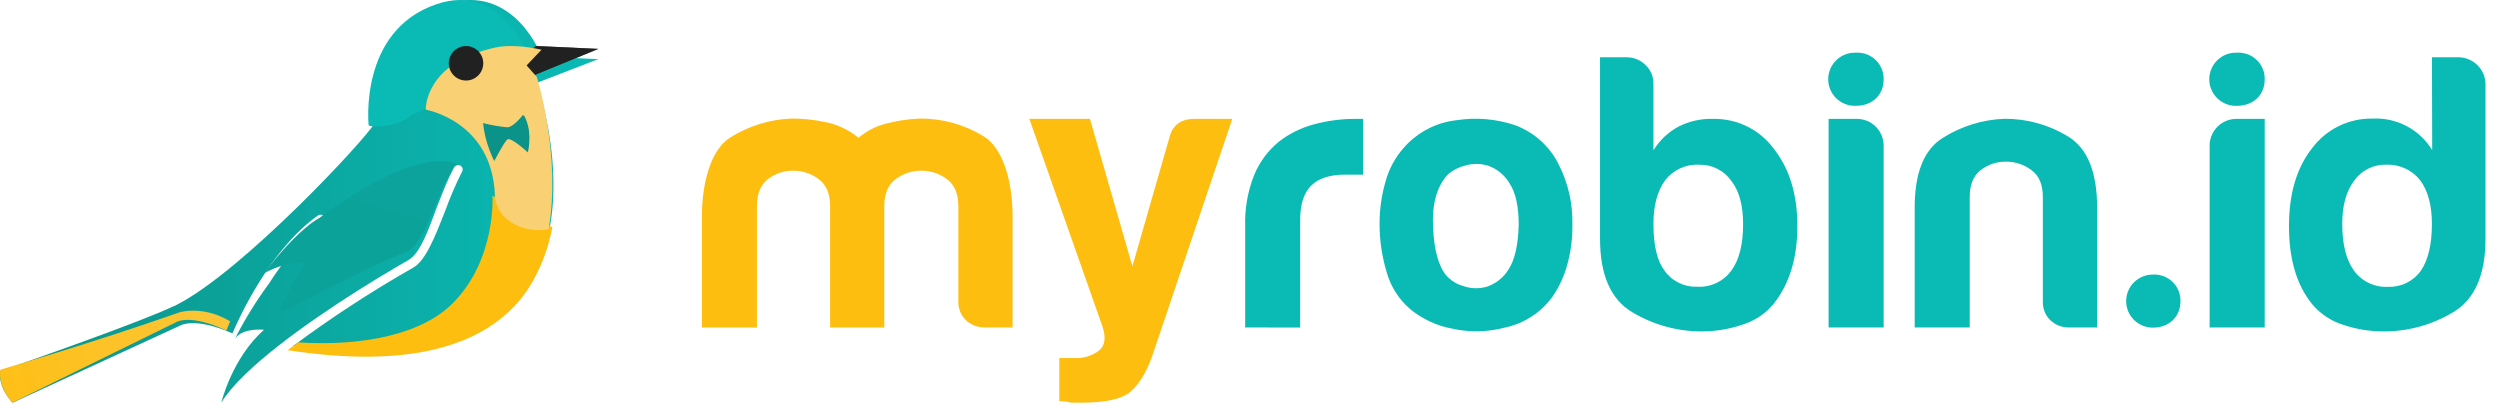
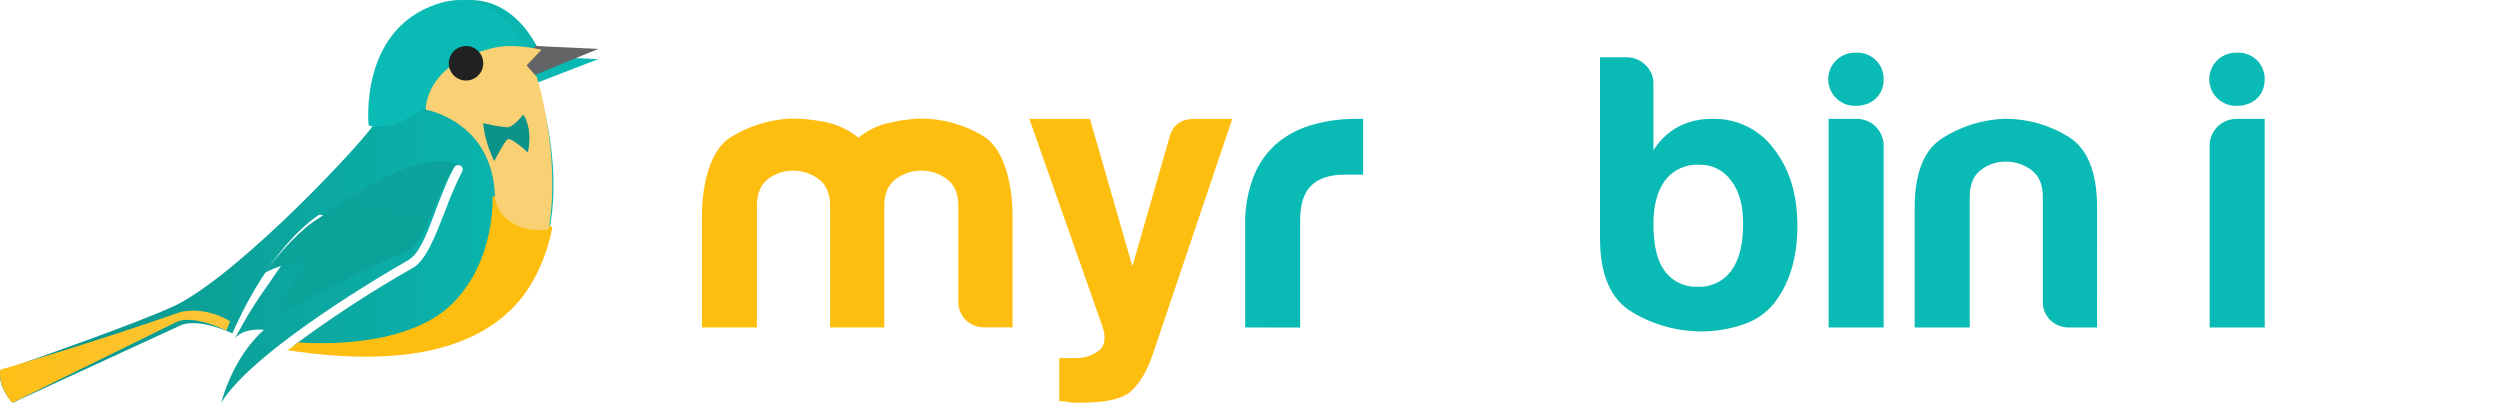
<svg xmlns="http://www.w3.org/2000/svg" width="171" height="28" viewBox="0 0 171 28" fill="none">
  <path d="M60.489 22.398H56.779V14.092C56.779 13.249 56.517 12.639 55.998 12.251C55.494 11.873 54.879 11.67 54.248 11.676C53.625 11.668 53.019 11.871 52.526 12.251C52.026 12.639 51.774 13.249 51.774 14.092V22.398H48.01V14.826C48.01 12.445 48.647 10.232 49.922 9.422C51.189 8.619 52.646 8.166 54.146 8.109C54.959 8.108 55.771 8.197 56.565 8.373C57.355 8.548 58.093 8.908 58.717 9.422C59.272 8.958 59.926 8.625 60.629 8.449C61.377 8.256 62.143 8.142 62.914 8.109C64.451 8.098 65.961 8.516 67.272 9.317C68.598 10.121 69.261 12.369 69.261 14.82V22.392H67.38C67.138 22.401 66.896 22.362 66.669 22.276C66.443 22.191 66.236 22.06 66.061 21.893C65.892 21.727 65.76 21.529 65.673 21.31C65.585 21.091 65.543 20.857 65.551 20.621V14.092C65.551 13.249 65.289 12.639 64.77 12.251C64.263 11.875 63.648 11.672 63.017 11.672C62.385 11.672 61.77 11.875 61.263 12.251C60.744 12.639 60.486 13.249 60.486 14.092V22.398H60.489Z" fill="#FEBE10" />
  <path d="M72.455 27.44V24.49H73.475C74.082 24.525 74.683 24.345 75.171 23.981C75.582 23.641 75.661 23.098 75.413 22.344L70.408 8.131H74.552L77.456 18.215L79.984 9.419C80.196 8.56 80.77 8.131 81.705 8.131H84.287L78.801 24.385C78.376 25.566 77.837 26.406 77.185 26.906C76.547 27.33 75.485 27.542 73.998 27.542H73.261C73.129 27.501 72.994 27.474 72.856 27.462C72.723 27.447 72.589 27.44 72.455 27.44Z" fill="#FEBE10" />
  <path d="M85.17 22.398V15.478C85.133 14.277 85.344 13.081 85.788 11.965C86.155 11.077 86.736 10.294 87.481 9.686C88.191 9.135 89.005 8.734 89.874 8.506C90.795 8.255 91.745 8.129 92.699 8.131H93.237V11.946H91.997C90.955 11.946 90.187 12.197 89.683 12.696C89.18 13.195 88.931 13.983 88.931 15.055V22.405L85.17 22.398Z" fill="#0ABAB5" />
-   <path d="M96.46 21.146C95.68 20.477 95.117 19.591 94.844 18.603C94.52 17.523 94.358 16.401 94.362 15.274C94.364 14.316 94.499 13.363 94.764 12.442C94.997 11.566 95.434 10.758 96.039 10.083C96.966 9.037 98.25 8.373 99.641 8.22C100.976 8.016 102.341 8.133 103.622 8.56C104.942 9.047 106.021 10.025 106.634 11.288C107.266 12.539 107.58 13.925 107.549 15.325C107.568 16.299 107.441 17.271 107.173 18.208C106.963 18.936 106.64 19.627 106.217 20.256C105.434 21.358 104.262 22.126 102.937 22.405C101.767 22.718 100.539 22.746 99.357 22.484C98.292 22.293 97.294 21.832 96.46 21.146ZM99.042 11.927C98.285 12.732 97.944 13.93 98.019 15.519C98.089 17.108 98.395 18.218 98.933 18.847C99.234 19.187 99.625 19.433 100.062 19.556C100.589 19.749 101.164 19.768 101.703 19.61C102.32 19.403 102.844 18.985 103.182 18.431C103.607 17.795 103.84 16.781 103.88 15.389C103.88 14.13 103.674 13.186 103.262 12.556C102.941 12.002 102.438 11.576 101.837 11.351C101.315 11.177 100.752 11.167 100.224 11.323C99.792 11.426 99.39 11.629 99.051 11.917L99.042 11.927Z" fill="#0ABAB5" />
  <path d="M113.095 5.699V10.283C113.513 9.597 114.107 9.035 114.817 8.656C115.55 8.286 116.364 8.106 117.185 8.131C117.989 8.117 118.786 8.295 119.507 8.651C120.228 9.007 120.853 9.531 121.329 10.178C122.406 11.541 122.944 13.307 122.941 15.478C122.939 17.648 122.4 19.414 121.322 20.777C120.756 21.463 119.998 21.965 119.145 22.22C118.27 22.513 117.353 22.664 116.429 22.669C114.745 22.676 113.091 22.222 111.648 21.356C110.176 20.482 109.44 18.803 109.442 16.317V3.919H111.272C111.509 3.918 111.743 3.963 111.962 4.053C112.181 4.143 112.38 4.276 112.547 4.443C112.721 4.603 112.859 4.798 112.953 5.014C113.048 5.23 113.096 5.463 113.095 5.699ZM119.228 15.312C119.228 14.041 118.959 13.061 118.422 12.372C118.175 12.019 117.844 11.733 117.459 11.541C117.074 11.348 116.647 11.255 116.216 11.269C115.774 11.244 115.333 11.327 114.931 11.51C114.528 11.692 114.176 11.97 113.905 12.318C113.366 13.055 113.095 14.05 113.095 15.312C113.095 16.781 113.347 17.847 113.851 18.51C114.104 18.868 114.444 19.156 114.838 19.349C115.232 19.541 115.669 19.632 116.107 19.613C116.555 19.637 117.001 19.548 117.405 19.355C117.809 19.162 118.159 18.872 118.422 18.51C118.961 17.784 119.23 16.718 119.228 15.312Z" fill="#0ABAB5" />
  <path d="M143.44 22.398H141.56C141.317 22.408 141.076 22.369 140.849 22.283C140.622 22.197 140.415 22.067 140.24 21.899C140.072 21.734 139.94 21.535 139.852 21.316C139.764 21.098 139.723 20.863 139.73 20.628V13.472C139.73 12.624 139.47 12.011 138.949 11.634C138.446 11.255 137.832 11.052 137.202 11.056C136.579 11.049 135.973 11.253 135.481 11.634C134.977 12.019 134.729 12.633 134.729 13.472V22.398H130.964V14.206C130.964 11.824 131.602 10.235 132.877 9.438C134.142 8.635 135.599 8.182 137.097 8.125C138.634 8.114 140.144 8.532 141.454 9.333C142.78 10.136 143.443 11.764 143.443 14.216L143.44 22.398Z" fill="#0ABAB5" />
  <path d="M153.012 3.604C153.259 3.59 153.507 3.627 153.739 3.713C153.971 3.799 154.183 3.932 154.361 4.104C154.539 4.276 154.679 4.483 154.773 4.711C154.867 4.94 154.912 5.185 154.906 5.432C154.906 6.5 154.122 7.238 153.012 7.238C152.767 7.248 152.521 7.209 152.291 7.122C152.062 7.035 151.851 6.903 151.674 6.733C151.497 6.564 151.355 6.36 151.259 6.134C151.163 5.909 151.113 5.666 151.113 5.421C151.113 5.176 151.163 4.933 151.259 4.708C151.355 4.482 151.497 4.278 151.674 4.109C151.851 3.939 152.062 3.807 152.291 3.72C152.521 3.633 152.767 3.594 153.012 3.604Z" fill="#0ABAB5" />
  <path d="M154.906 22.398H151.138V9.953C151.14 9.469 151.333 9.007 151.676 8.665C152.019 8.324 152.483 8.132 152.968 8.131H154.906V22.398Z" fill="#0ABAB5" />
-   <path d="M166.346 3.916H168.178C168.654 3.926 169.108 4.116 169.448 4.448C169.788 4.78 169.988 5.228 170.008 5.702V16.311C170.008 18.797 169.273 20.477 167.802 21.352C166.36 22.221 164.706 22.677 163.021 22.669C162.089 22.668 161.163 22.517 160.28 22.22C159.437 21.959 158.689 21.457 158.128 20.777C157.087 19.48 156.566 17.71 156.566 15.468C156.566 13.262 157.087 11.493 158.128 10.162C158.604 9.515 159.229 8.991 159.95 8.634C160.671 8.277 161.467 8.098 162.272 8.112C163.085 8.069 163.895 8.247 164.615 8.627C165.335 9.006 165.939 9.573 166.362 10.267L166.346 3.916ZM160.21 15.312C160.21 16.715 160.479 17.784 161.016 18.517C161.28 18.878 161.629 19.168 162.033 19.36C162.437 19.553 162.883 19.642 163.33 19.62C163.769 19.638 164.205 19.547 164.599 19.354C164.993 19.162 165.333 18.874 165.587 18.517C166.091 17.781 166.342 16.713 166.342 15.312C166.342 14.041 166.073 13.043 165.533 12.318C165.257 11.974 164.904 11.7 164.503 11.518C164.102 11.335 163.663 11.248 163.222 11.265C162.791 11.251 162.364 11.345 161.979 11.538C161.593 11.73 161.262 12.016 161.016 12.369C160.481 13.087 160.21 14.041 160.21 15.312Z" fill="#0ABAB5" />
-   <path d="M147.249 18.781C147.497 18.765 147.744 18.802 147.976 18.887C148.209 18.973 148.421 19.106 148.599 19.277C148.777 19.449 148.917 19.656 149.011 19.884C149.104 20.113 149.149 20.358 149.143 20.605C149.143 21.673 148.362 22.411 147.249 22.411C146.767 22.411 146.304 22.22 145.962 21.879C145.621 21.539 145.429 21.077 145.429 20.596C145.429 20.114 145.621 19.653 145.962 19.312C146.304 18.972 146.767 18.781 147.249 18.781Z" fill="#0ABAB5" />
  <path d="M125.077 8.131H127.012C127.496 8.132 127.961 8.324 128.304 8.665C128.646 9.007 128.84 9.469 128.842 9.953V22.398H125.077V8.131Z" fill="#0ABAB5" />
  <path d="M126.948 3.604C127.195 3.59 127.443 3.627 127.675 3.713C127.907 3.799 128.119 3.932 128.297 4.104C128.475 4.276 128.615 4.483 128.709 4.711C128.802 4.94 128.848 5.185 128.842 5.432C128.842 6.5 128.057 7.238 126.948 7.238C126.703 7.248 126.457 7.209 126.227 7.122C125.997 7.035 125.787 6.903 125.61 6.733C125.433 6.564 125.291 6.36 125.195 6.134C125.098 5.909 125.049 5.666 125.049 5.421C125.049 5.176 125.098 4.933 125.195 4.708C125.291 4.482 125.433 4.278 125.61 4.109C125.787 3.939 125.997 3.807 126.227 3.72C126.457 3.633 126.703 3.594 126.948 3.604Z" fill="#0ABAB5" />
  <path d="M40.926 4.043L37.052 3.875C37.052 3.875 35.201 -1.244 30.441 0.285C24.885 2.07 25.621 8.428 25.621 8.428C25.008 9.536 16.578 18.57 12.075 20.855C12.054 20.855 12.04 20.876 12.019 20.888L11.957 20.916L11.884 20.941C9.608 22.025 2.296 24.587 0.024 25.376C-0.169 26.507 0.86 27.547 0.86 27.547L12.333 22.265C12.333 22.265 13.301 21.658 15.898 22.802C16.359 21.723 18.467 17.09 21.692 14.78C21.724 14.747 21.763 14.722 21.806 14.706C21.849 14.69 21.895 14.683 21.941 14.687C21.986 14.69 22.031 14.704 22.07 14.726C22.11 14.749 22.145 14.78 22.171 14.817C22.197 14.854 22.214 14.897 22.221 14.941C22.229 14.986 22.226 15.032 22.213 15.075C22.201 15.119 22.178 15.159 22.148 15.193C22.117 15.227 22.079 15.253 22.037 15.271C20.585 16.32 19.346 17.916 18.401 19.392C17.528 20.577 16.754 21.83 16.085 23.137C16.675 22.388 18.059 22.558 18.059 22.558C15.865 24.494 15.136 27.544 15.136 27.544C16.552 25.197 21.098 22.016 24.405 19.917C26.403 18.652 27.914 17.805 27.947 17.782C27.998 17.751 28.046 17.717 28.091 17.679C28.788 17.156 29.309 15.718 29.848 14.259C29.867 14.208 29.888 14.154 29.909 14.101C30.193 13.373 30.485 12.626 30.783 11.995C30.818 11.925 30.854 11.853 30.892 11.786C30.948 11.669 31.007 11.553 31.064 11.446C31.083 11.411 31.11 11.38 31.141 11.354C31.173 11.329 31.209 11.31 31.248 11.299C31.287 11.287 31.328 11.283 31.369 11.287C31.409 11.292 31.448 11.304 31.484 11.323C31.52 11.342 31.552 11.368 31.577 11.399C31.603 11.43 31.622 11.466 31.634 11.504C31.645 11.543 31.649 11.583 31.645 11.623C31.641 11.663 31.629 11.702 31.609 11.737C31.185 12.575 30.812 13.438 30.492 14.319C29.784 16.13 29.121 17.84 28.252 18.314C25.409 19.931 22.67 21.718 20.049 23.666C27.841 24.859 32.341 23.433 34.875 20.967L34.896 20.946C34.983 20.86 35.068 20.774 35.149 20.685C35.286 20.541 35.446 20.362 35.574 20.199C39.93 14.789 36.719 5.667 36.719 5.667L40.926 4.043Z" fill="url(#paint0_linear_7008_6229)" />
  <path d="M28.064 7.933L36.204 3.952H36.186C36.186 3.952 34.409 -1.266 29.845 0.29C24.511 2.108 25.216 8.58 25.216 8.58C25.216 8.58 25.605 8.754 26.586 8.58C27.123 8.499 27.632 8.276 28.064 7.933Z" fill="url(#paint1_linear_7008_6229)" />
-   <path d="M36.388 3.382L35.417 4.363L36.343 5.509C36.293 5.344 36.264 5.256 36.264 5.256L40.926 3.344L36.642 3.148L36.388 3.382Z" fill="#636466" />
-   <path d="M36.388 3.382L35.417 4.363L36.343 5.509C36.293 5.344 36.264 5.256 36.264 5.256L40.926 3.344L36.642 3.148L36.388 3.382Z" fill="#212121" />
+   <path d="M36.388 3.382L35.417 4.363L36.343 5.509C36.293 5.344 36.264 5.256 36.264 5.256L40.926 3.344L36.642 3.148L36.388 3.382" fill="#636466" />
  <path d="M18.102 18.663C18.828 18.296 20.053 17.791 20.941 18.023C20.227 18.986 19.641 20.018 19.195 21.1C19.195 21.1 19.149 21.439 19.785 21.1C20.421 20.761 26.481 17.58 27.562 17.36L27.845 17.215C27.898 17.189 27.947 17.157 27.992 17.122C28.701 16.644 29.235 15.333 29.784 14.001C29.804 13.954 29.825 13.905 29.847 13.856C30.137 13.191 30.435 12.51 30.737 11.937C30.773 11.873 30.81 11.807 30.848 11.747C30.906 11.643 31.076 11.125 31.482 11.342C31.482 11.342 29.305 9.424 21.809 14.93C20.709 15.54 19.062 17.313 18.102 18.663Z" fill="url(#paint2_linear_7008_6229)" />
  <path d="M12.291 21.36C6.434 23.422 0.024 25.286 0.024 25.286C-0.165 26.461 0.838 27.547 0.838 27.547L12.028 22.046C12.028 22.046 12.948 21.413 15.479 22.608C15.539 22.458 15.626 22.242 15.741 21.976C13.868 20.866 12.291 21.36 12.291 21.36Z" fill="url(#paint3_linear_7008_6229)" />
  <path d="M37.778 15.544L33.686 13.38C33.686 13.38 33.961 17.757 30.95 20.759C28.839 22.866 24.835 23.698 20.392 23.422C20.148 23.597 19.905 23.775 19.676 23.953C27.812 25.204 32.476 23.684 35.066 21.067C37.272 18.873 37.778 15.544 37.778 15.544Z" fill="url(#paint4_linear_7008_6229)" />
  <path d="M36.02 4.475L37.042 3.398H37.023C36.803 3.347 35.175 2.974 33.898 3.248C29 4.298 29.121 7.501 29.121 7.501C29.121 7.501 33.662 8.274 33.851 13.359C33.908 14.899 35.597 15.995 37.524 15.69C38.404 10.629 36.717 5.263 36.717 5.263L36.02 4.475Z" fill="url(#paint5_linear_7008_6229)" />
  <path d="M33.056 4.329C33.056 4.562 32.987 4.791 32.857 4.985C32.727 5.179 32.543 5.33 32.327 5.419C32.111 5.509 31.874 5.532 31.645 5.487C31.416 5.441 31.206 5.329 31.041 5.164C30.875 4.998 30.763 4.788 30.717 4.559C30.672 4.33 30.695 4.093 30.785 3.877C30.874 3.661 31.025 3.477 31.219 3.347C31.413 3.217 31.642 3.148 31.875 3.148C32.188 3.149 32.488 3.273 32.709 3.495C32.931 3.716 33.055 4.016 33.056 4.329Z" fill="#212121" />
  <path d="M33.056 8.444C33.056 8.444 34.423 8.848 34.749 8.807C35.074 8.765 35.76 7.87 35.76 7.87C35.971 8.239 36.112 8.659 36.171 9.101C36.231 9.543 36.209 9.995 36.106 10.425C36.106 10.425 34.931 9.334 34.697 9.541C34.464 9.748 33.805 11.019 33.805 11.019C33.805 11.019 33.132 9.701 33.056 8.444Z" fill="url(#paint6_linear_7008_6229)" />
  <path d="M33.704 10.232C33.389 9.668 33.17 9.057 33.056 8.424C33.584 8.557 34.122 8.651 34.664 8.705H34.74C35.054 8.674 35.582 8.123 35.834 7.87C36.158 8.467 36.274 9.153 36.163 9.821C35.816 9.568 35.085 9.035 34.753 9.035C34.69 9.033 34.627 9.051 34.575 9.087C34.37 9.243 33.931 9.891 33.704 10.232Z" fill="url(#paint7_linear_7008_6229)" />
  <defs>
    <linearGradient id="paint0_linear_7008_6229" x1="0.01" y1="13.773" x2="40.929" y2="13.773" gradientUnits="userSpaceOnUse">
      <stop stop-color="#0C9389" />
      <stop offset="1" stop-color="#0ABAB5" />
    </linearGradient>
    <linearGradient id="paint1_linear_7008_6229" x1="2757.03" y1="29.003" x2="2572.41" y2="372.446" gradientUnits="userSpaceOnUse">
      <stop stop-color="#0C9389" />
      <stop offset="1" stop-color="#0ABAB5" />
    </linearGradient>
    <linearGradient id="paint2_linear_7008_6229" x1="2739.14" y1="888.377" x2="2831.84" y2="542.296" gradientUnits="userSpaceOnUse">
      <stop stop-color="#0C9389" />
      <stop offset="1" stop-color="#0ABAB5" />
    </linearGradient>
    <linearGradient id="paint3_linear_7008_6229" x1="42.637" y1="14.01" x2="-3.297" y2="25.991" gradientUnits="userSpaceOnUse">
      <stop stop-color="#F9D073" />
      <stop offset="1" stop-color="#FEBE10" />
    </linearGradient>
    <linearGradient id="paint4_linear_7008_6229" x1="5284.65" y1="733.447" x2="2077.29" y2="2181.48" gradientUnits="userSpaceOnUse">
      <stop stop-color="#F9D073" />
      <stop offset="1" stop-color="#FEBE10" />
    </linearGradient>
    <linearGradient id="paint5_linear_7008_6229" x1="2136.96" y1="223.017" x2="2201.22" y2="810.307" gradientUnits="userSpaceOnUse">
      <stop stop-color="#F9D073" />
      <stop offset="1" stop-color="#FEBE10" />
    </linearGradient>
    <linearGradient id="paint6_linear_7008_6229" x1="831.025" y1="149.224" x2="830.931" y2="154.89" gradientUnits="userSpaceOnUse">
      <stop stop-color="#0C9389" />
      <stop offset="1" stop-color="#0ABAB5" />
    </linearGradient>
    <linearGradient id="paint7_linear_7008_6229" x1="831.623" y1="96.153" x2="831.818" y2="103.524" gradientUnits="userSpaceOnUse">
      <stop stop-color="#0C9389" />
      <stop offset="1" stop-color="#0ABAB5" />
    </linearGradient>
  </defs>
</svg>